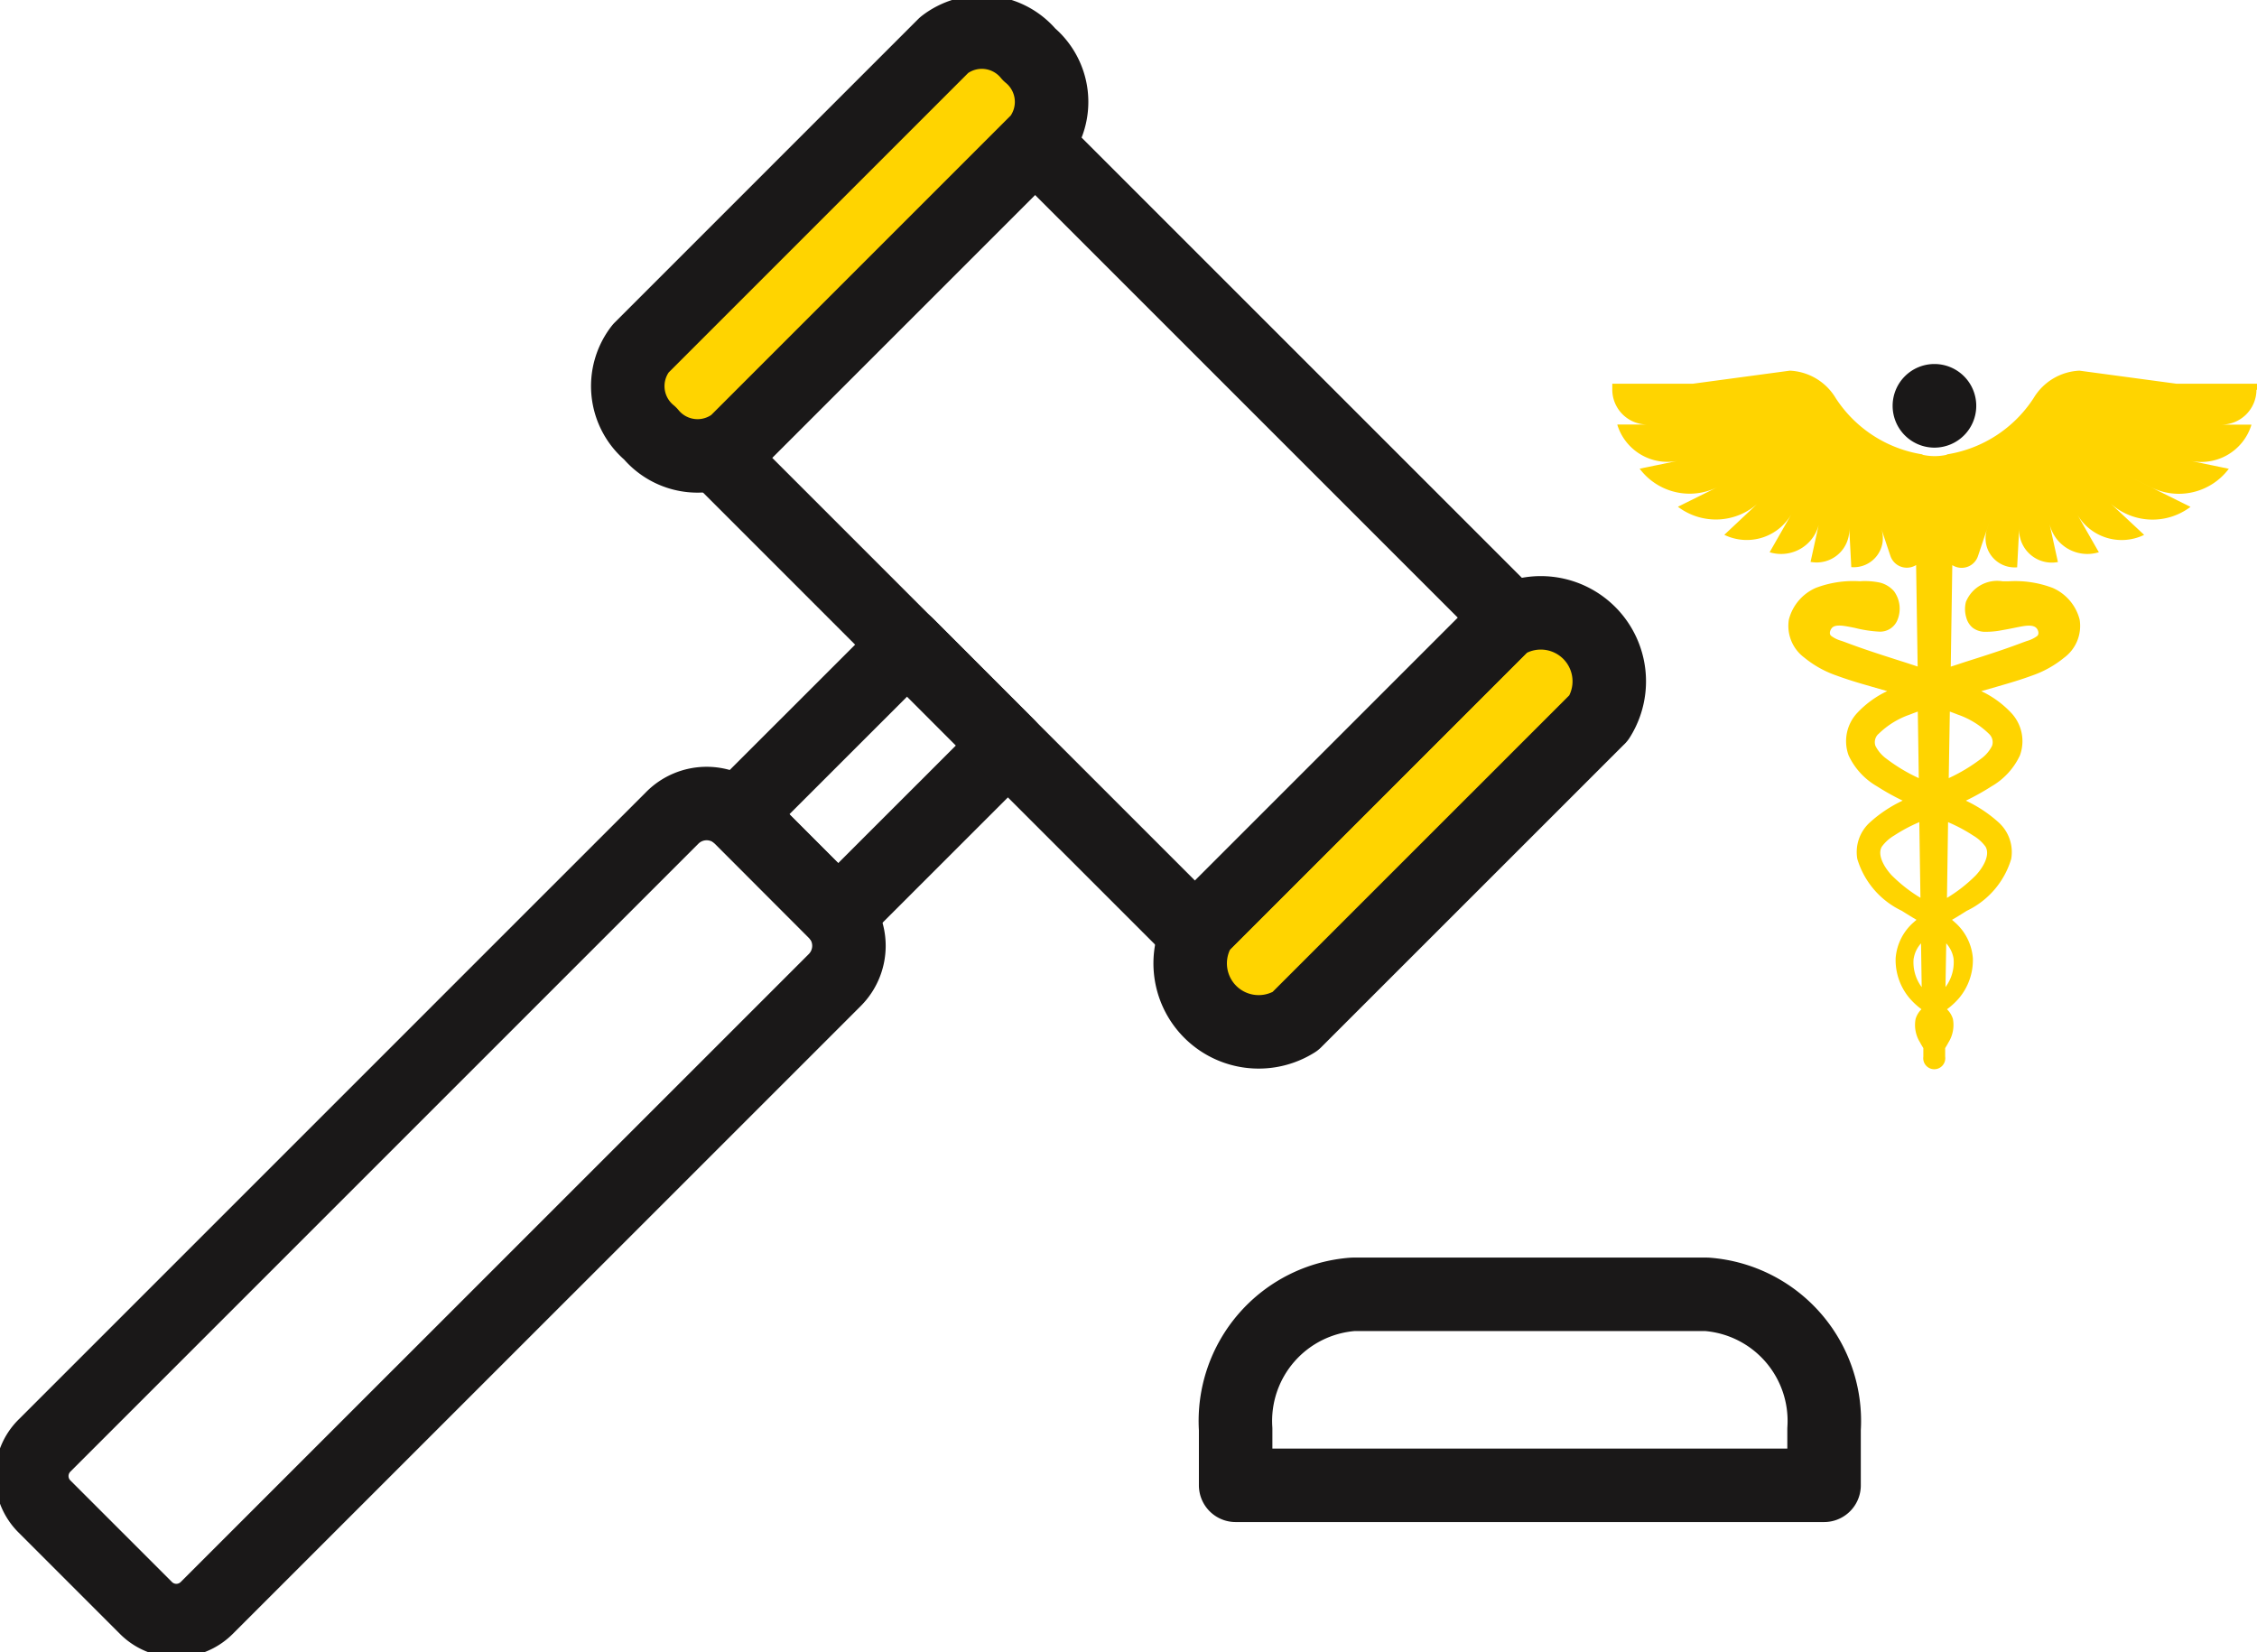
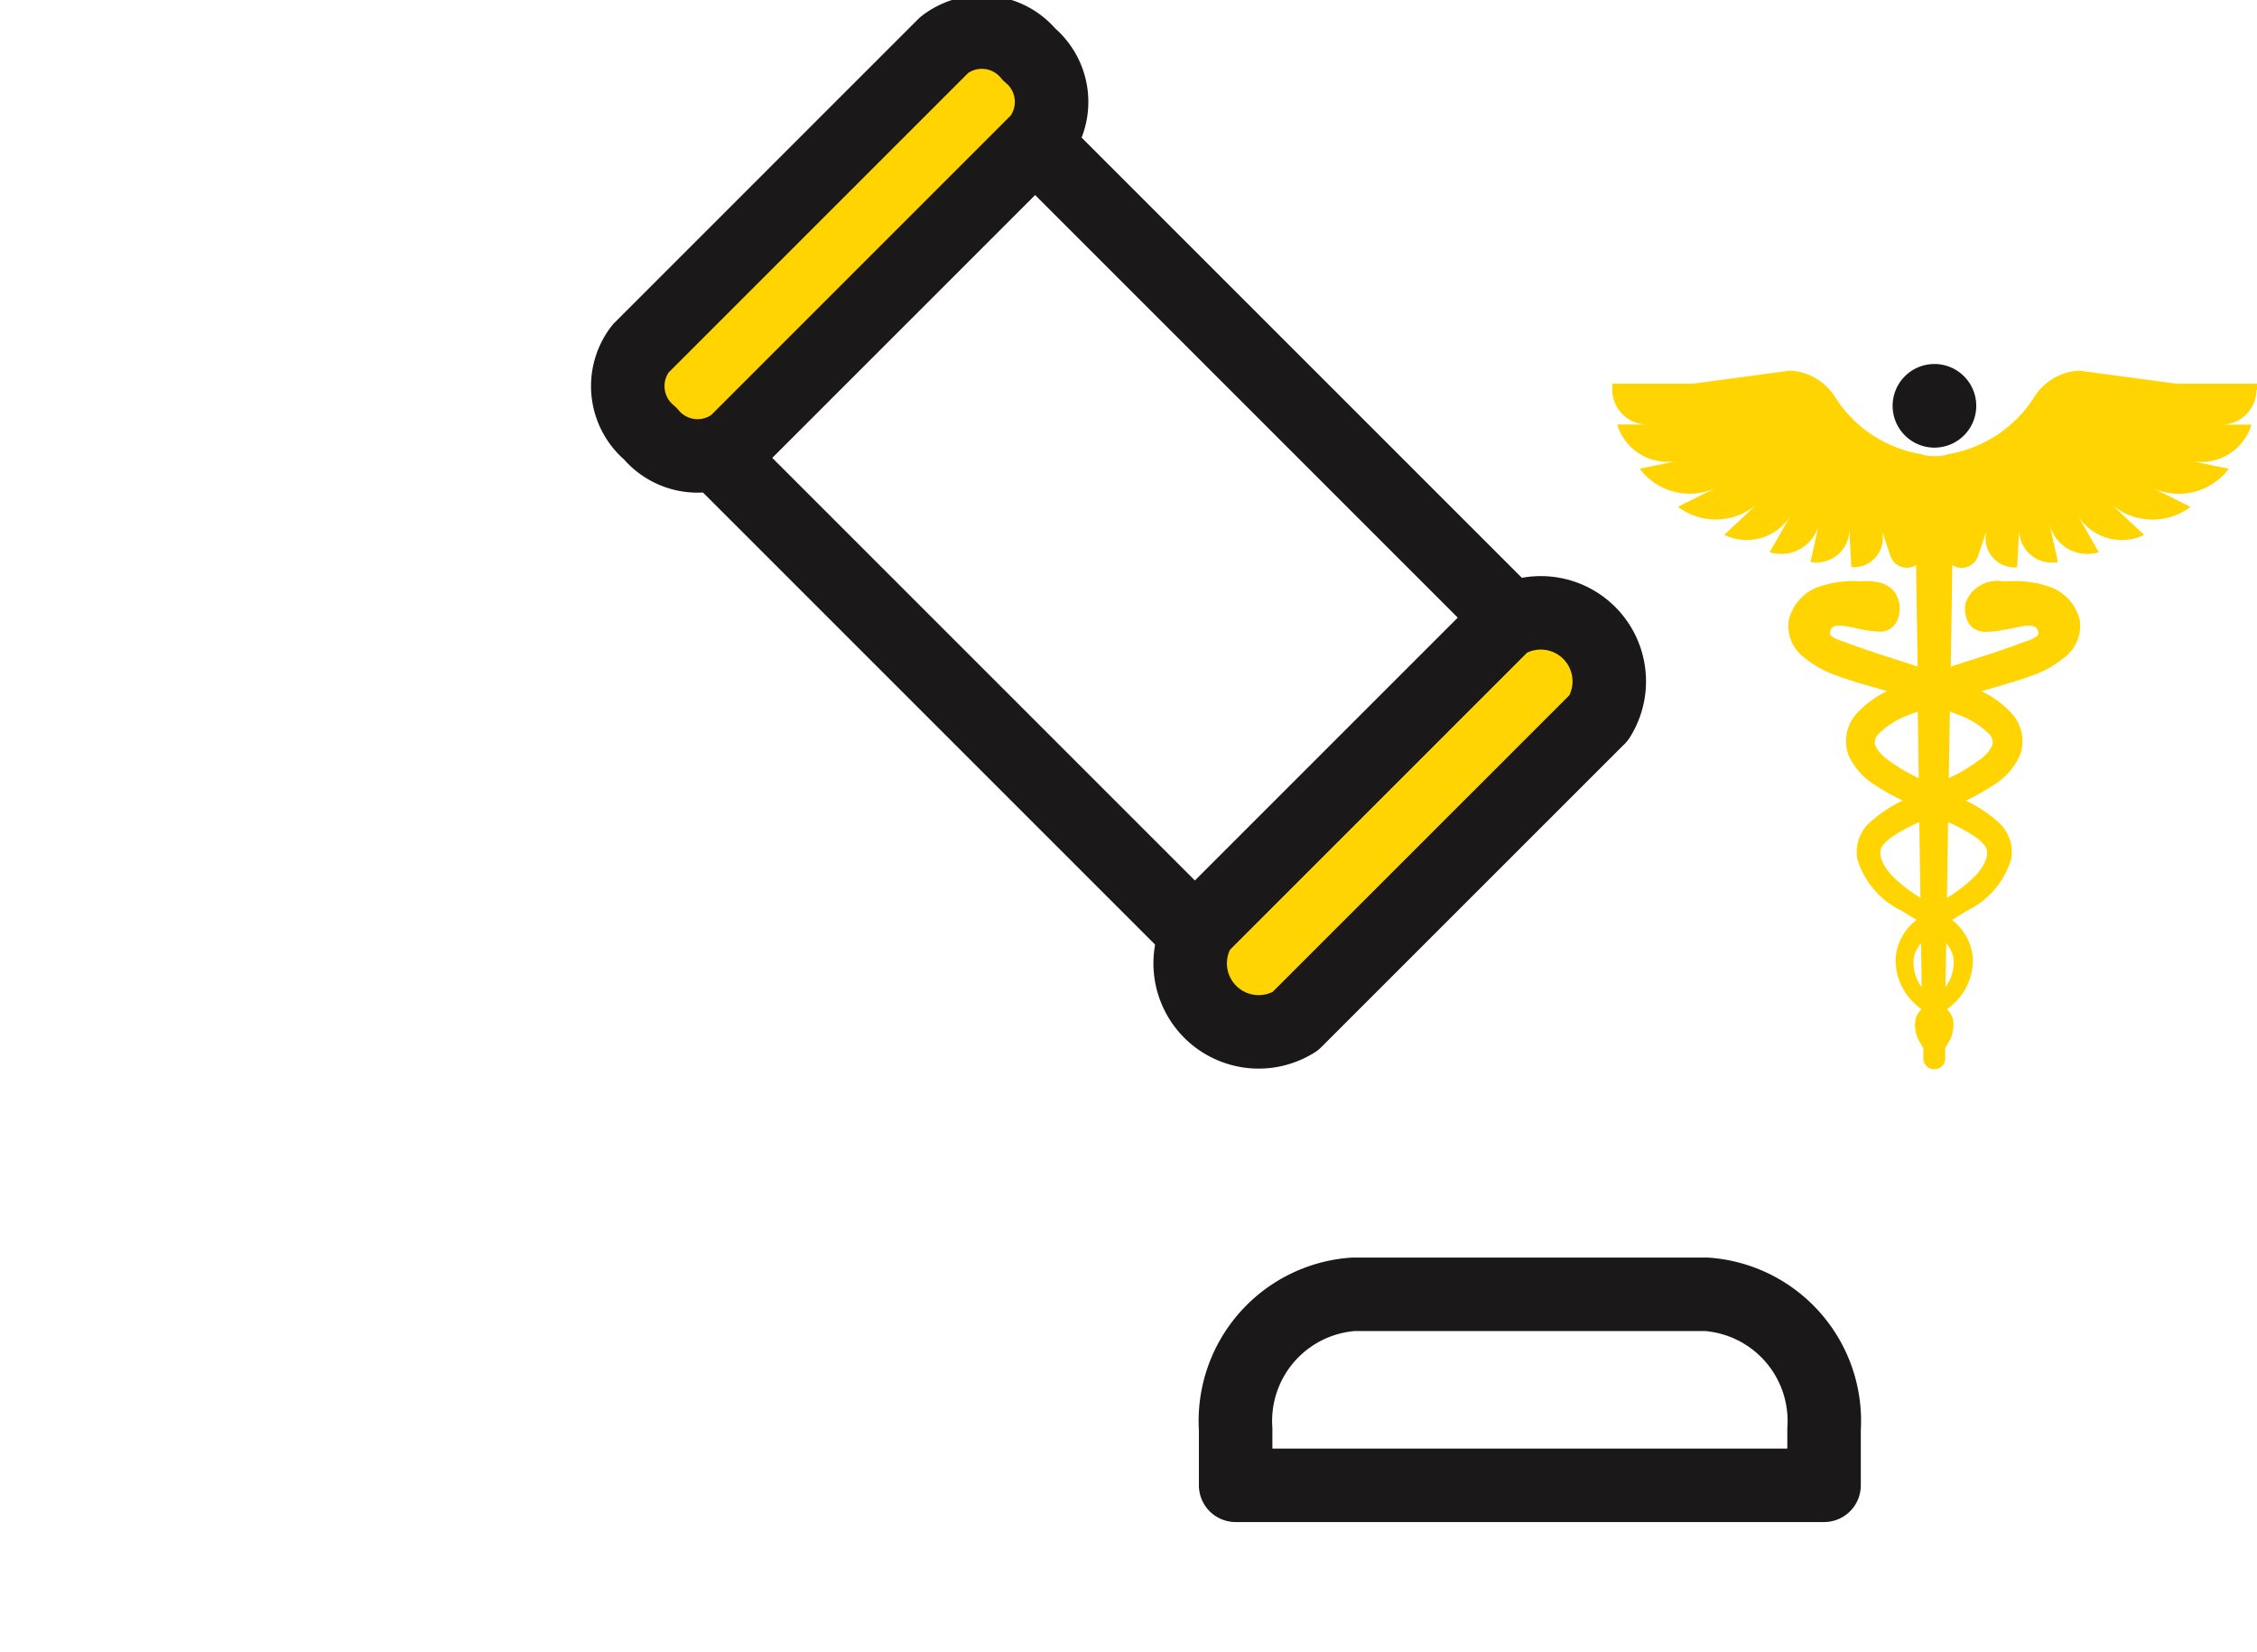
<svg xmlns="http://www.w3.org/2000/svg" width="61.428" height="44.974" viewBox="0 0 61.428 44.974">
  <defs>
    <clipPath id="clip-path">
      <rect id="Rectangle_18" data-name="Rectangle 18" width="61.428" height="44.974" fill="none" stroke="#707070" stroke-width="2" />
    </clipPath>
  </defs>
  <g id="Group_19" data-name="Group 19" clip-path="url(#clip-path)">
    <path id="Path_68" data-name="Path 68" d="M93.789,85.144v1.529H77.774V85.144a3.456,3.456,0,0,1,3.193-3.669H90.6A3.456,3.456,0,0,1,93.789,85.144Z" transform="translate(-44.144 -46.245)" fill="none" stroke="#1a1818" stroke-linecap="round" stroke-linejoin="round" stroke-width="2" />
-     <path id="Path_69" data-name="Path 69" d="M53.765,43.322l-4.624,4.622a1.1,1.1,0,0,0-.091-.1L46.5,45.288a1.291,1.291,0,0,0-.1-.09l4.624-4.622Z" transform="translate(-26.334 -23.031)" fill="none" stroke="#1a1818" stroke-linecap="round" stroke-linejoin="round" stroke-width="2" />
-     <path id="Path_70" data-name="Path 70" d="M21.3,50.968l2.555,2.555a1.317,1.317,0,0,1,0,1.862L6.76,72.478a1.168,1.168,0,0,1-1.651,0L2.342,69.711a1.167,1.167,0,0,1,0-1.65L19.435,50.968A1.317,1.317,0,0,1,21.3,50.968Z" transform="translate(-1.135 -28.71)" fill="none" stroke="#1a1818" stroke-linecap="round" stroke-linejoin="round" stroke-width="2" />
    <path id="Path_71" data-name="Path 71" d="M85.93,41.343,77.671,49.6A1.864,1.864,0,0,1,75.1,47.03l8.259-8.259a1.864,1.864,0,0,1,2.572,2.572Z" transform="translate(-42.421 -21.801)" fill="#ffd400" stroke="#1a1818" stroke-linecap="round" stroke-linejoin="round" stroke-width="2" />
    <rect id="Rectangle_17" data-name="Rectangle 17" width="12.118" height="18.289" transform="translate(19.591 12.45) rotate(-45)" fill="none" stroke="#1a1818" stroke-linecap="round" stroke-linejoin="round" stroke-width="2" />
    <path id="Path_72" data-name="Path 72" d="M50.687,4.933l-8.259,8.259a1.667,1.667,0,0,1-2.314-.258,1.667,1.667,0,0,1-.258-2.314l8.259-8.259a1.667,1.667,0,0,1,2.314.258A1.668,1.668,0,0,1,50.687,4.933Z" transform="translate(-22.418 -1.135)" fill="#ffd400" stroke="#1a1818" stroke-linecap="round" stroke-linejoin="round" stroke-width="2" />
    <path id="Path_73" data-name="Path 73" d="M120.264,25.19a1.138,1.138,0,1,0-1.138-1.138,1.138,1.138,0,0,0,1.138,1.138" transform="translate(-67.615 -13.006)" fill="#1a1818" />
    <path id="Path_74" data-name="Path 74" d="M119.013,23.851c0-.055,0-.109,0-.163h-2.187l-2.645-.356a1.536,1.536,0,0,0-1.248.747,3.453,3.453,0,0,1-2.362,1.532v.01a1.493,1.493,0,0,1-.662,0v-.01a3.452,3.452,0,0,1-2.362-1.532,1.536,1.536,0,0,0-1.248-.747l-2.645.356h-2.188c0,.054,0,.109,0,.163a.952.952,0,0,0,.948.947h-.809l0,.013a1.429,1.429,0,0,0,1.66.972L102.211,26l.008.011a1.7,1.7,0,0,0,2.112.49l.835-.414-1.914.949.011.008a1.708,1.708,0,0,0,2.189-.122l.4-.377L104.515,27.8l.012.006a1.4,1.4,0,0,0,1.82-.579l.2-.35-.8,1.4.011,0a1.057,1.057,0,0,0,1.336-.789l.087-.4-.319,1.451.011,0a.888.888,0,0,0,1.042-.924l.056,1.065h.009a.792.792,0,0,0,.809-1.042l.247.737a.47.47,0,0,0,.478.319.463.463,0,0,0,.221-.072l.042,2.763c-.15-.049-.3-.1-.452-.147-.5-.16-1.02-.325-1.519-.515l-.1-.036a.858.858,0,0,1-.284-.137c-.061-.056-.027-.148.01-.2s.107-.1.335-.071c.1.014.205.035.307.056a3.431,3.431,0,0,0,.65.1.509.509,0,0,0,.5-.309.809.809,0,0,0-.089-.789.749.749,0,0,0-.376-.234,1.958,1.958,0,0,0-.555-.039,2.864,2.864,0,0,0-1.2.181,1.293,1.293,0,0,0-.732.862,1.075,1.075,0,0,0,.424,1.038,2.844,2.844,0,0,0,.882.489c.3.11.6.2.9.285l.071.021.4.114a2.7,2.7,0,0,0-.813.59,1.126,1.126,0,0,0-.237,1.163,1.9,1.9,0,0,0,.776.841,6.581,6.581,0,0,0,.694.387,3.6,3.6,0,0,0-.893.594,1.089,1.089,0,0,0-.341.994,2.291,2.291,0,0,0,1.211,1.411c.1.064.2.125.3.186l.1.059c-.022.02-.046.038-.068.059a1.442,1.442,0,0,0-.5.988,1.611,1.611,0,0,0,.379,1.087,1.987,1.987,0,0,0,.324.3.617.617,0,0,0-.16.265.893.893,0,0,0,.124.643c.025.051.057.1.087.15l0,.233a.3.3,0,1,0,.594,0l0-.233c.03-.05.062-.1.087-.15a.9.9,0,0,0,.124-.643.621.621,0,0,0-.161-.264,2,2,0,0,0,.325-.3,1.615,1.615,0,0,0,.379-1.087,1.444,1.444,0,0,0-.5-.988c-.022-.021-.045-.039-.068-.06l.1-.058c.1-.061.2-.122.3-.186a2.291,2.291,0,0,0,1.211-1.411,1.088,1.088,0,0,0-.34-.994,3.6,3.6,0,0,0-.894-.594,6.582,6.582,0,0,0,.694-.387,1.9,1.9,0,0,0,.776-.841,1.124,1.124,0,0,0-.237-1.163,2.7,2.7,0,0,0-.813-.59l.4-.114.071-.021c.3-.086.6-.175.9-.285a2.843,2.843,0,0,0,.882-.489,1.075,1.075,0,0,0,.424-1.038,1.292,1.292,0,0,0-.732-.862,2.869,2.869,0,0,0-1.2-.181l-.163,0a.919.919,0,0,0-1,.56.8.8,0,0,0,.01.429.536.536,0,0,0,.172.274.561.561,0,0,0,.3.111,2.262,2.262,0,0,0,.525-.048c.095-.015.189-.034.283-.053s.2-.042.306-.057c.227-.031.3.026.335.072s.07.14.01.2a.852.852,0,0,1-.283.137l-.1.036c-.5.191-1.017.356-1.519.515-.151.048-.3.1-.452.147l.042-2.763a.477.477,0,0,0,.229.073.468.468,0,0,0,.47-.319l.347-1.036-.1.3a.792.792,0,0,0,.81,1.042h.009l.075-1.432-.019.366a.889.889,0,0,0,1.043.924l.011,0-.232-1.055a1.057,1.057,0,0,0,1.336.789l.011,0-.6-1.049a1.4,1.4,0,0,0,1.82.579l.011-.006-.938-.876a1.708,1.708,0,0,0,2.189.122l.011-.008-1.914-.949.836.414a1.7,1.7,0,0,0,2.112-.49l.009-.011-1.047-.217a1.429,1.429,0,0,0,1.66-.972s0-.009,0-.013h-.809a.952.952,0,0,0,.948-.947m-10.293,9.373a2.277,2.277,0,0,1,.868-.537c.068-.028.138-.053.208-.079l.027,1.812a4.653,4.653,0,0,1-.88-.528.972.972,0,0,1-.3-.351.306.306,0,0,1,.074-.317m1.951-.616c.069.026.139.051.207.079a2.277,2.277,0,0,1,.868.537.306.306,0,0,1,.074.317.968.968,0,0,1-.3.351,4.664,4.664,0,0,1-.879.528Zm-1.847,3.672a1.123,1.123,0,0,1,.335-.3,4.238,4.238,0,0,1,.5-.281c.059-.029.121-.055.181-.083l.031,2.061a4.076,4.076,0,0,1-.785-.615c-.206-.222-.4-.561-.262-.784m.863,3.056a.807.807,0,0,1,.2-.417l.018,1.191a1.132,1.132,0,0,1-.22-.774m.888-.417a.807.807,0,0,1,.2.417,1.129,1.129,0,0,1-.22.773Zm.05-3.3c.06.028.122.054.181.083a4.165,4.165,0,0,1,.5.281,1.121,1.121,0,0,1,.336.3c.136.224-.056.563-.262.784a4.077,4.077,0,0,1-.785.615Z" transform="translate(-57.585 -13.243)" fill="#ffd400" />
  </g>
</svg>